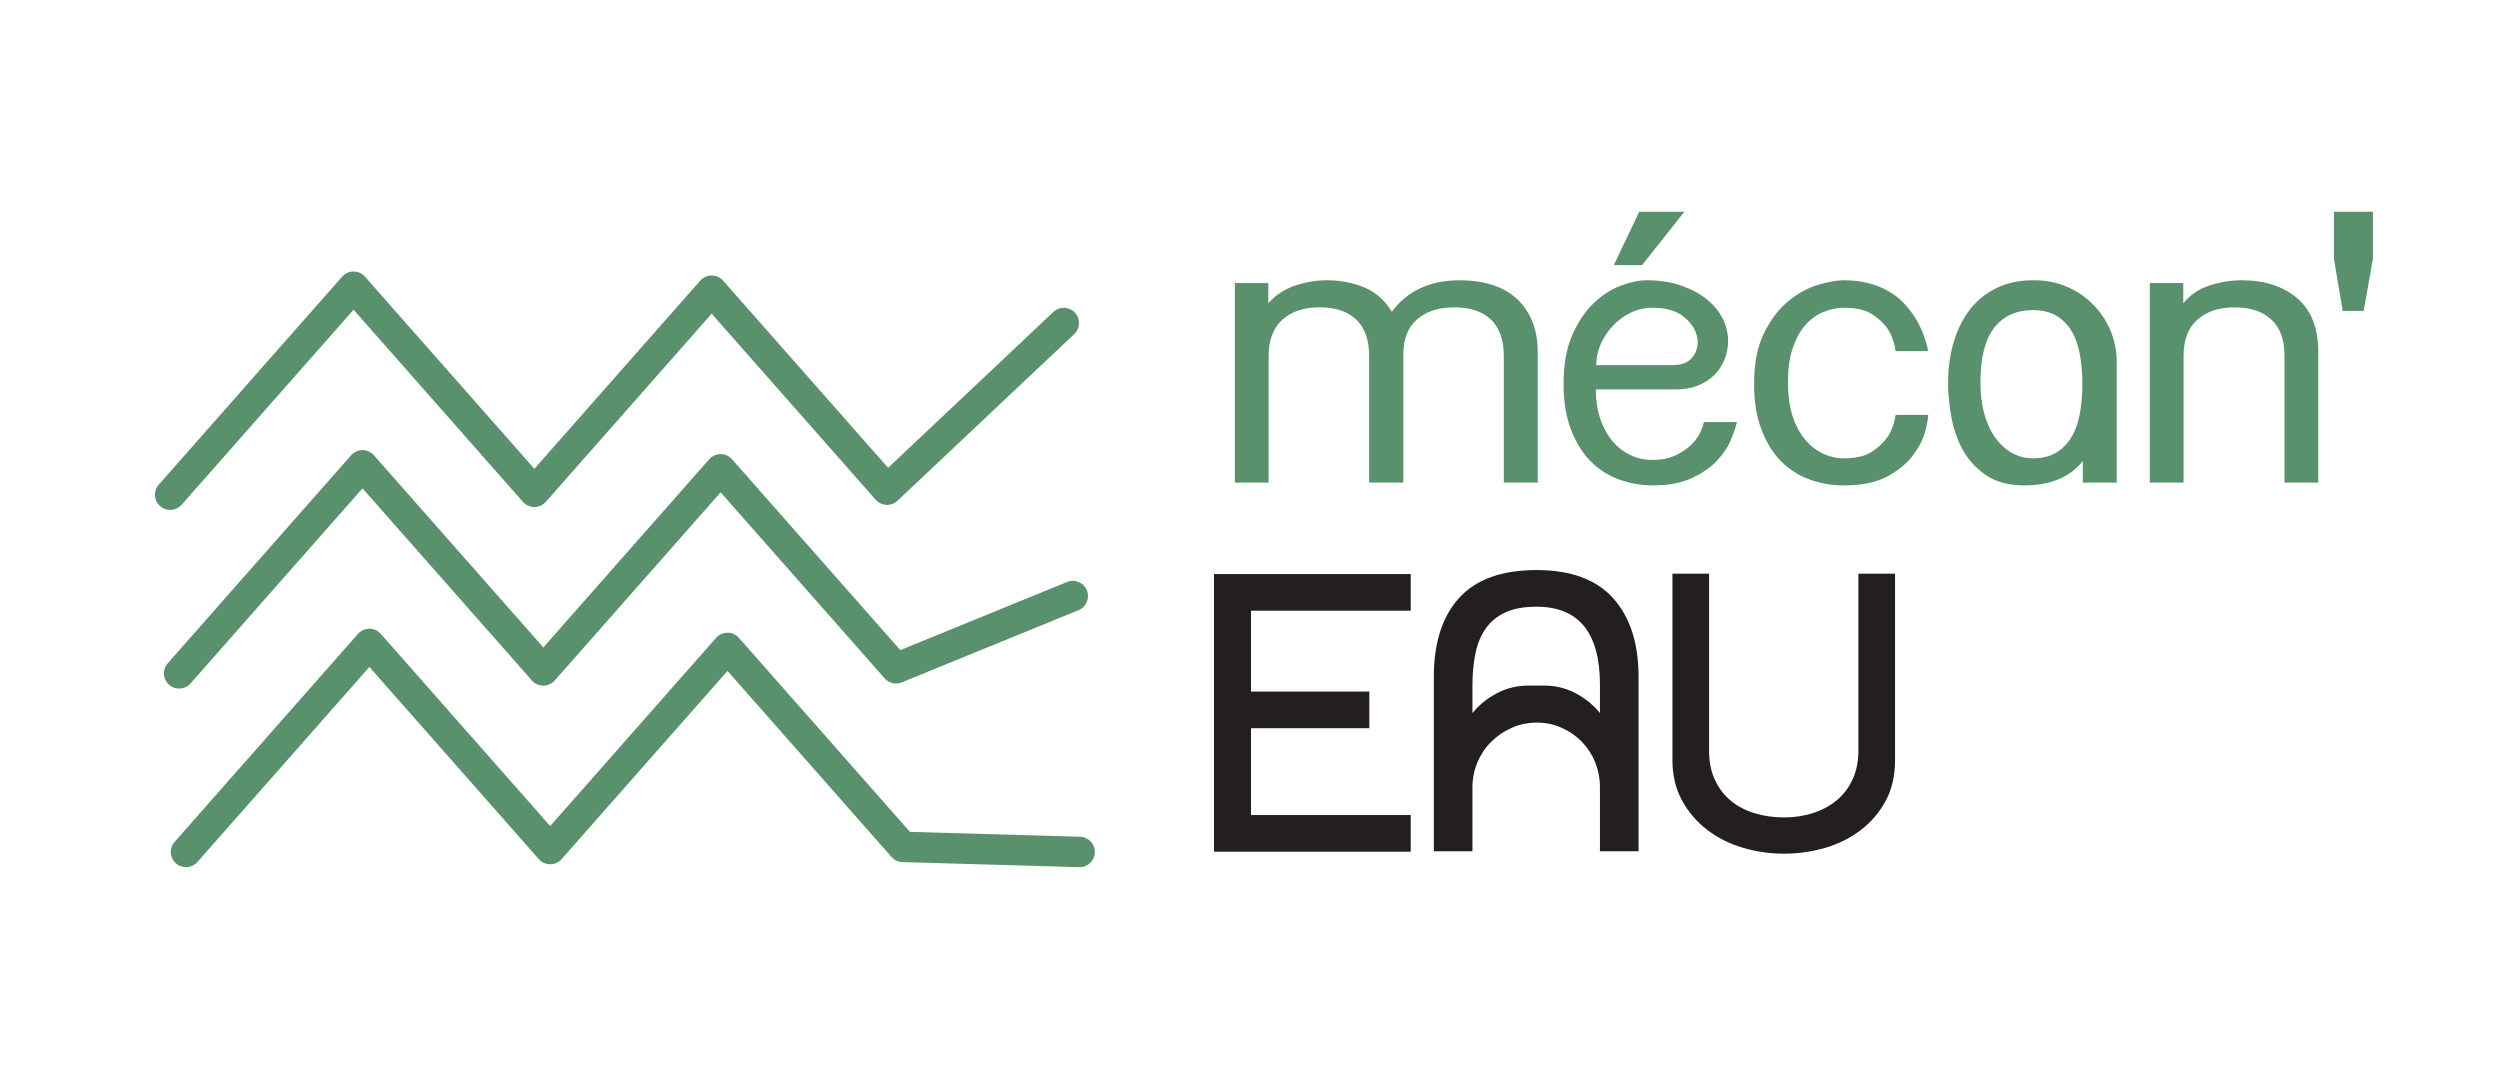
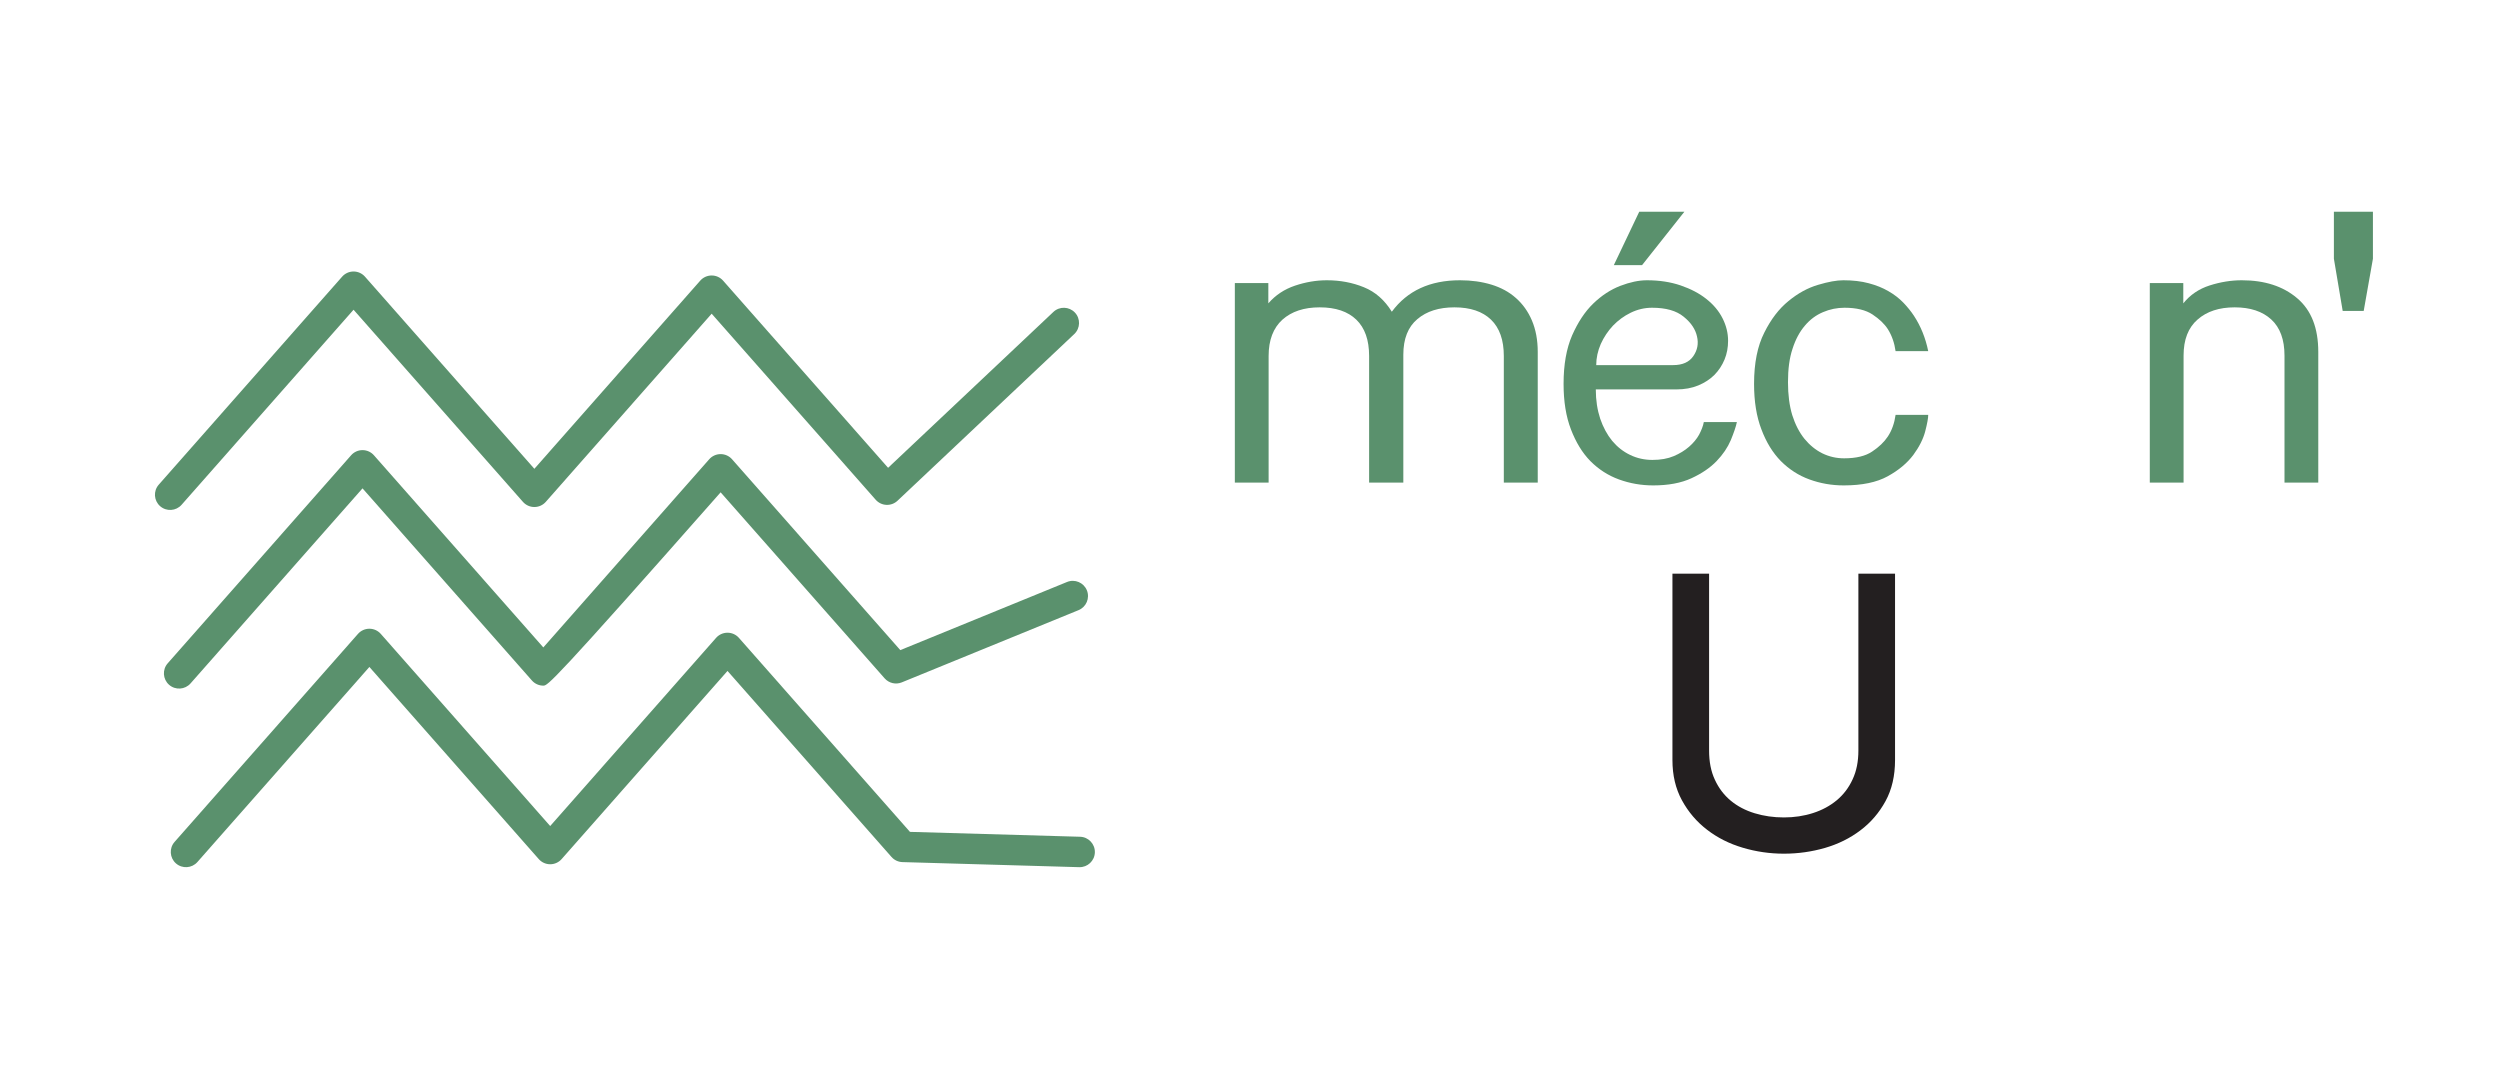
<svg xmlns="http://www.w3.org/2000/svg" xmlns:ns1="http://www.serif.com/" width="100%" height="100%" viewBox="0 0 1781 768" xml:space="preserve" style="fill-rule:evenodd;clip-rule:evenodd;stroke-linejoin:round;stroke-miterlimit:2;">
  <g transform="matrix(1,0,0,1,-5609.89,-1653.57)">
    <g id="Mecaneau-Couleur" ns1:id="Mecaneau Couleur" transform="matrix(1.739,0,0,1,5609.89,1653.57)">
      <rect x="0" y="0" width="1024" height="768" style="fill:none;" />
      <g transform="matrix(1.194,0,0,1,0.32,6.88)">
        <g transform="matrix(-0.656,0,0,1.545,681.038,-3568.28)">
          <path d="M487.63,2448.94C484.435,2446.28 479.397,2446.42 476.385,2449.23C473.374,2452.05 473.522,2456.49 476.717,2459.15L569.159,2536C570.727,2537.31 572.829,2537.99 574.982,2537.91C577.135,2537.82 579.156,2536.97 580.581,2535.54L666.361,2449.76L753.128,2536.53C754.638,2538.04 756.811,2538.9 759.095,2538.9C761.378,2538.9 763.551,2538.04 765.061,2536.53L853.661,2447.93L943.614,2537.88C946.518,2540.78 951.549,2541.06 954.842,2538.5C958.135,2535.94 958.451,2531.5 955.547,2528.6L859.627,2432.68C858.117,2431.17 855.944,2430.3 853.661,2430.3C851.378,2430.3 849.205,2431.17 847.695,2432.68L759.095,2521.28L672.328,2434.51C670.817,2433 668.644,2432.14 666.361,2432.14C664.078,2432.14 661.905,2433 660.395,2434.51L574.088,2520.82L487.63,2448.94Z" style="fill:rgb(90,145,109);" />
        </g>
        <g transform="matrix(-0.656,0,0,1.545,684.113,-3441.03)">
-           <path d="M485.182,2491.1C481.117,2489.64 476.47,2491.36 474.809,2494.94C473.149,2498.53 475.101,2502.63 479.165,2504.09L571.607,2537.39C574.741,2538.52 578.342,2537.78 580.581,2535.54L666.361,2449.76L753.128,2536.53C754.638,2538.04 756.811,2538.9 759.095,2538.9C761.378,2538.9 763.551,2538.04 765.061,2536.53L853.661,2447.93L943.614,2537.88C946.518,2540.78 951.549,2541.06 954.842,2538.5C958.135,2535.94 958.451,2531.5 955.547,2528.6L859.627,2432.68C858.117,2431.17 855.944,2430.3 853.661,2430.3C851.378,2430.3 849.205,2431.17 847.695,2432.68L759.095,2521.28L672.328,2434.51C670.817,2433 668.644,2432.14 666.361,2432.14C664.078,2432.14 661.905,2433 660.395,2434.51L572.389,2522.52L485.182,2491.1Z" style="fill:rgb(90,145,109);" />
+           <path d="M485.182,2491.1C481.117,2489.64 476.47,2491.36 474.809,2494.94C473.149,2498.53 475.101,2502.63 479.165,2504.09L571.607,2537.39C574.741,2538.52 578.342,2537.78 580.581,2535.54L666.361,2449.76C754.638,2538.04 756.811,2538.9 759.095,2538.9C761.378,2538.9 763.551,2538.04 765.061,2536.53L853.661,2447.93L943.614,2537.88C946.518,2540.78 951.549,2541.06 954.842,2538.5C958.135,2535.94 958.451,2531.5 955.547,2528.6L859.627,2432.68C858.117,2431.17 855.944,2430.3 853.661,2430.3C851.378,2430.3 849.205,2431.17 847.695,2432.68L759.095,2521.28L672.328,2434.51C670.817,2433 668.644,2432.14 666.361,2432.14C664.078,2432.14 661.905,2433 660.395,2434.51L572.389,2522.52L485.182,2491.1Z" style="fill:rgb(90,145,109);" />
        </g>
        <g transform="matrix(-0.656,0,0,1.545,686.469,-3313.79)">
          <path d="M481.945,2526.22C477.557,2526.34 474.096,2529.57 474.222,2533.44C474.348,2537.31 478.013,2540.36 482.402,2540.25L574.843,2537.91C577.046,2537.86 579.124,2537 580.581,2535.54L666.361,2449.76L753.128,2536.53C754.638,2538.04 756.811,2538.9 759.095,2538.9C761.378,2538.9 763.551,2538.04 765.061,2536.53L853.661,2447.93L943.614,2537.88C946.518,2540.78 951.549,2541.06 954.842,2538.5C958.135,2535.94 958.451,2531.5 955.547,2528.6L859.627,2432.68C858.117,2431.17 855.944,2430.3 853.661,2430.3C851.378,2430.3 849.205,2431.17 847.695,2432.68L759.095,2521.28L672.328,2434.51C670.817,2433 668.644,2432.14 666.361,2432.14C664.078,2432.14 661.905,2433 660.395,2434.51L570.934,2523.97L481.945,2526.22Z" style="fill:rgb(90,145,109);" />
        </g>
        <g transform="matrix(0.487,0,0,1.163,-12914.6,-2475.2)">
          <path d="M27601.5,2337.97L27601.5,2418L27577.6,2418L27577.6,2340.41C27577.6,2330.65 27574.6,2323.25 27568.6,2318.2C27562.6,2313.16 27554,2310.64 27542.8,2310.64C27531.9,2310.64 27523.2,2313.04 27516.7,2317.84C27510.1,2322.64 27506.8,2329.92 27506.8,2339.68L27506.8,2418L27482.7,2418L27482.7,2340.41C27482.7,2330.65 27479.7,2323.25 27473.7,2318.2C27467.7,2313.16 27459.1,2310.64 27447.9,2310.64C27436.8,2310.64 27428.1,2313.16 27421.6,2318.2C27415.2,2323.25 27411.9,2330.65 27411.9,2340.41L27411.9,2418L27388.1,2418L27388.1,2295.76L27411.7,2295.76L27411.7,2308.2C27416.7,2303.16 27423,2299.54 27430.5,2297.34C27438,2295.15 27445.5,2294.05 27452.9,2294.05C27462.3,2294.05 27471,2295.47 27479,2298.32C27487.1,2301.16 27493.6,2306.17 27498.7,2313.32C27509.6,2300.47 27525.6,2294.05 27546.7,2294.05C27554.8,2294.05 27562.1,2294.94 27568.9,2296.73C27575.6,2298.52 27581.4,2301.25 27586.1,2304.91C27590.9,2308.57 27594.7,2313.16 27597.4,2318.69C27600.1,2324.22 27601.5,2330.65 27601.5,2337.97Z" style="fill:rgb(90,145,109);fill-rule:nonzero;" />
        </g>
        <g transform="matrix(0.487,0,0,1.163,-12914.6,-2475.2)">
          <path d="M27741.8,2380.91C27741.1,2383.84 27739.6,2387.54 27737.5,2392.02C27735.3,2396.49 27732,2400.76 27727.5,2404.83C27723,2408.89 27717.1,2412.39 27709.8,2415.32C27702.5,2418.25 27693.5,2419.71 27682.9,2419.71C27674.4,2419.71 27666.4,2418.49 27658.7,2416.05C27651,2413.61 27644.4,2409.87 27638.6,2404.83C27632.9,2399.78 27628.4,2393.32 27624.9,2385.43C27621.4,2377.54 27619.7,2368.23 27619.7,2357.49C27619.7,2345.78 27621.7,2335.89 27625.7,2327.84C27629.8,2319.79 27634.7,2313.28 27640.6,2308.32C27646.5,2303.36 27652.9,2299.74 27659.7,2297.46C27666.5,2295.19 27672.8,2294.05 27678.4,2294.05C27687.2,2294.05 27695.1,2295.11 27702.2,2297.22C27709.3,2299.33 27715.4,2302.1 27720.3,2305.52C27725.3,2308.93 27729.1,2312.88 27731.7,2317.35C27734.3,2321.82 27735.6,2326.42 27735.6,2331.14C27735.6,2335.2 27734.8,2339.03 27733.1,2342.61C27731.4,2346.18 27729,2349.32 27726,2352C27722.9,2354.68 27719.1,2356.84 27714.6,2358.47C27710.1,2360.09 27705,2360.91 27699.1,2360.91L27642.4,2360.91C27642.4,2367.58 27643.5,2373.55 27645.5,2378.84C27647.6,2384.13 27650.4,2388.64 27653.9,2392.38C27657.5,2396.12 27661.7,2399.01 27666.6,2401.05C27671.4,2403.08 27676.7,2404.1 27682.3,2404.1C27688.1,2404.1 27693.1,2403.32 27697.3,2401.78C27701.5,2400.23 27705.1,2398.32 27708.1,2396.04C27711.1,2393.77 27713.5,2391.28 27715.2,2388.6C27716.8,2385.92 27718,2383.36 27718.5,2380.91L27741.8,2380.91ZM27682,2310.88C27676.8,2310.88 27671.8,2311.9 27667,2313.93C27662.2,2315.97 27658.1,2318.61 27654.5,2321.86C27651,2325.12 27648.1,2328.86 27645.9,2333.09C27643.8,2337.32 27642.7,2341.63 27642.7,2346.02L27696.9,2346.02C27703.5,2346.02 27708.2,2344.19 27711.1,2340.53C27714,2336.87 27714.9,2332.85 27713.7,2328.45C27712.6,2324.06 27709.5,2320.03 27704.3,2316.37C27699.2,2312.71 27691.8,2310.88 27682,2310.88ZM27704.8,2252.08L27675,2284.78L27655.1,2284.78L27673,2252.08L27704.8,2252.08Z" style="fill:rgb(90,145,109);fill-rule:nonzero;" />
        </g>
        <g transform="matrix(0.487,0,0,1.163,-12914.6,-2475.2)">
          <path d="M27817.3,2403.12C27825.8,2403.12 27832.4,2401.74 27837.1,2398.97C27841.9,2396.21 27845.6,2393.12 27848.2,2389.7C27851,2385.96 27852.8,2381.57 27853.6,2376.52L27876.6,2376.52C27876.6,2378.47 27875.9,2381.81 27874.5,2386.53C27873.1,2391.24 27870.3,2396.08 27866.1,2401.05C27861.8,2406.01 27855.9,2410.36 27848.1,2414.1C27840.3,2417.84 27830,2419.71 27817.1,2419.71C27808.6,2419.71 27800.6,2418.49 27792.9,2416.05C27785.2,2413.61 27778.6,2409.87 27772.8,2404.83C27767.1,2399.78 27762.5,2393.32 27759.1,2385.43C27755.6,2377.54 27753.9,2368.23 27753.9,2357.49C27753.9,2344.8 27756.3,2334.35 27761.1,2326.14C27765.8,2317.92 27771.5,2311.45 27778.2,2306.74C27784.8,2302.02 27791.7,2298.72 27799,2296.85C27806.2,2294.98 27812.1,2294.05 27816.8,2294.05C27823.5,2294.05 27829.5,2294.66 27834.7,2295.88C27840,2297.1 27844.6,2298.72 27848.6,2300.76C27852.7,2302.79 27856.1,2305.11 27859,2307.71C27861.9,2310.32 27864.4,2313 27866.5,2315.76C27871.3,2322.11 27874.7,2329.35 27876.6,2337.48L27853.6,2337.48C27852.8,2332.44 27851,2327.97 27848.2,2324.06C27845.8,2320.81 27842.2,2317.8 27837.4,2315.03C27832.6,2312.27 27826,2310.88 27817.6,2310.88C27812.4,2310.88 27807.3,2311.78 27802.5,2313.57C27797.6,2315.36 27793.3,2318.12 27789.7,2321.86C27786,2325.61 27783.1,2330.32 27781,2336.02C27778.8,2341.71 27777.8,2348.54 27777.8,2356.51C27777.8,2364.16 27778.8,2370.87 27780.8,2376.64C27782.9,2382.42 27785.8,2387.26 27789.4,2391.16C27793.1,2395.07 27797.3,2398.04 27802,2400.07C27806.8,2402.1 27811.9,2403.12 27817.3,2403.12Z" style="fill:rgb(90,145,109);fill-rule:nonzero;" />
        </g>
        <g transform="matrix(0.487,0,0,1.163,-12914.6,-2475.2)">
-           <path d="M27951.5,2294.05C27959.6,2294.05 27967.1,2295.35 27974.1,2297.95C27981.2,2300.55 27987.3,2304.13 27992.5,2308.69C27997.8,2313.24 28001.9,2318.57 28004.9,2324.67C28007.9,2330.77 28009.4,2337.32 28009.4,2344.31L28009.4,2418L27985.5,2418L27985.5,2404.83C27976.3,2414.75 27962.6,2419.71 27944.2,2419.71C27933.4,2419.71 27924.4,2417.64 27917.4,2413.49C27910.4,2409.34 27904.9,2404.18 27901,2397.99C27897.1,2391.81 27894.4,2385.06 27892.9,2377.74C27891.4,2370.42 27890.6,2363.51 27890.6,2357C27890.6,2347.73 27892,2339.23 27894.7,2331.5C27897.4,2323.78 27901.3,2317.15 27906.3,2311.62C27911.4,2306.09 27917.6,2301.77 27925,2298.68C27932.4,2295.59 27940.9,2294.05 27950.4,2294.05L27951.5,2294.05ZM27950.4,2403.12C27956.8,2403.12 27962.2,2401.98 27966.6,2399.7C27971,2397.43 27974.6,2394.29 27977.4,2390.31C27980.2,2386.32 27982.2,2381.53 27983.4,2375.91C27984.6,2370.3 27985.2,2364.24 27985.2,2357.73C27985.2,2351.06 27984.6,2344.92 27983.4,2339.31C27982.2,2333.7 27980.2,2328.9 27977.4,2324.91C27974.6,2320.93 27971,2317.84 27966.6,2315.64C27962.2,2313.45 27956.8,2312.35 27950.4,2312.35C27938.6,2312.35 27929.5,2315.97 27923,2323.21C27916.6,2330.45 27913.4,2341.63 27913.4,2356.76C27913.4,2363.43 27914.2,2369.57 27915.9,2375.18C27917.6,2380.79 27920,2385.67 27923.3,2389.82C27926.6,2393.97 27930.5,2397.22 27935.1,2399.58C27939.7,2401.94 27944.8,2403.12 27950.4,2403.12Z" style="fill:rgb(90,145,109);fill-rule:nonzero;" />
-         </g>
+           </g>
        <g transform="matrix(0.487,0,0,1.163,-12914.6,-2475.2)">
          <path d="M28151.4,2337.97L28151.4,2418L28127.6,2418L28127.6,2340.16C28127.6,2330.41 28124.5,2323.04 28118.3,2318.08C28112.1,2313.12 28103.5,2310.64 28092.5,2310.64C28081.6,2310.64 28072.9,2313.12 28066.4,2318.08C28059.8,2323.04 28056.5,2330.41 28056.5,2340.16L28056.5,2418L28032.7,2418L28032.7,2295.76L28056.3,2295.76L28056.3,2308.2C28061.1,2302.99 28067.3,2299.33 28074.9,2297.22C28082.5,2295.11 28090,2294.05 28097.5,2294.05C28113.6,2294.05 28126.6,2297.71 28136.5,2305.03C28146.5,2312.35 28151.4,2323.33 28151.4,2337.97Z" style="fill:rgb(90,145,109);fill-rule:nonzero;" />
        </g>
        <g transform="matrix(0.487,0,0,1.163,-12914.6,-2456.76)">
          <path d="M28189.9,2236.22L28189.9,2265.01L28183.4,2296.98L28168.6,2296.98L28162.4,2265.01L28162.4,2236.22L28189.9,2236.22Z" style="fill:rgb(90,145,109);fill-rule:nonzero;" />
        </g>
        <g transform="matrix(0.398,0,0,1.163,-10486,-2213.69)">
-           <path d="M27392.6,2419.22L27392.6,2249.15L27562.2,2249.15L27562.2,2271.6L27424.5,2271.6L27424.5,2321.13L27526.5,2321.13L27526.5,2343.58L27424.5,2343.58L27424.5,2396.78L27562.2,2396.78L27562.2,2419.22L27392.6,2419.22Z" style="fill:rgb(35,31,32);fill-rule:nonzero;" />
-         </g>
+           </g>
        <g transform="matrix(0.398,0,0,1.163,-10486,-2213.69)">
-           <path d="M27758.6,2312.1L27758.6,2418.98L27725.3,2418.98L27725.3,2379.7C27725.3,2374.33 27723.9,2369.24 27721.2,2364.44C27718.4,2359.64 27714.6,2355.46 27709.7,2351.88C27704.8,2348.3 27699,2345.45 27692.3,2343.34C27685.7,2341.22 27678.6,2340.16 27671.1,2340.16C27663.3,2340.16 27656,2341.22 27649.3,2343.34C27642.5,2345.45 27636.6,2348.3 27631.6,2351.88C27626.5,2355.46 27622.6,2359.64 27619.7,2364.44C27616.9,2369.24 27615.4,2374.33 27615.4,2379.7L27615.4,2418.98L27582.1,2418.98L27582.1,2312.1C27582.1,2291.28 27589.4,2275.18 27603.9,2263.79C27618.5,2252.4 27640.7,2246.71 27670.7,2246.71C27700.2,2246.71 27722.3,2252.49 27736.8,2264.03C27751.3,2275.58 27758.6,2291.61 27758.6,2312.1ZM27677.2,2317.47C27686.9,2317.47 27695.8,2319.02 27704.2,2322.11C27712.5,2325.2 27719.6,2329.27 27725.3,2334.31L27725.3,2316.98C27725.3,2285.1 27707.1,2269.16 27670.7,2269.16C27659.7,2269.16 27650.7,2270.34 27643.6,2272.7C27636.5,2275.05 27630.9,2278.35 27626.8,2282.58C27622.6,2286.81 27619.7,2291.85 27618,2297.71C27616.3,2303.56 27615.4,2309.99 27615.4,2316.98L27615.4,2334.31C27621.2,2329.27 27628.2,2325.2 27636.6,2322.11C27644.9,2319.02 27653.9,2317.47 27663.5,2317.47L27677.2,2317.47Z" style="fill:rgb(35,31,32);fill-rule:nonzero;" />
-         </g>
+           </g>
        <g transform="matrix(0.398,0,0,1.163,-10486,-2213.69)">
          <path d="M27883.9,2420.44C27871.8,2420.44 27859.9,2419.22 27848.4,2416.78C27836.8,2414.34 27826.6,2410.68 27817.7,2405.8C27808.7,2400.92 27801.5,2394.9 27796,2387.75C27790.5,2380.59 27787.8,2372.37 27787.8,2363.1L27787.8,2248.91L27819.4,2248.91L27819.4,2357.25C27819.4,2364.08 27821,2370.06 27824.4,2375.18C27827.7,2380.3 27832.3,2384.58 27838.1,2387.99C27843.9,2391.41 27850.8,2393.97 27858.7,2395.68C27866.6,2397.39 27875,2398.24 27883.9,2398.24C27892.8,2398.24 27901.2,2397.34 27909,2395.55C27916.8,2393.77 27923.6,2391.16 27929.4,2387.75C27935.2,2384.33 27939.8,2380.06 27943.1,2374.94C27946.5,2369.81 27948.1,2363.91 27948.1,2357.25L27948.1,2248.91L27979.7,2248.91L27979.7,2363.1C27979.7,2372.7 27977,2381.08 27971.5,2388.24C27966,2395.39 27958.8,2401.37 27949.8,2406.17C27940.9,2410.97 27930.7,2414.55 27919.3,2416.91C27907.8,2419.26 27896.1,2420.44 27883.9,2420.44Z" style="fill:rgb(35,31,32);fill-rule:nonzero;" />
        </g>
      </g>
    </g>
  </g>
</svg>